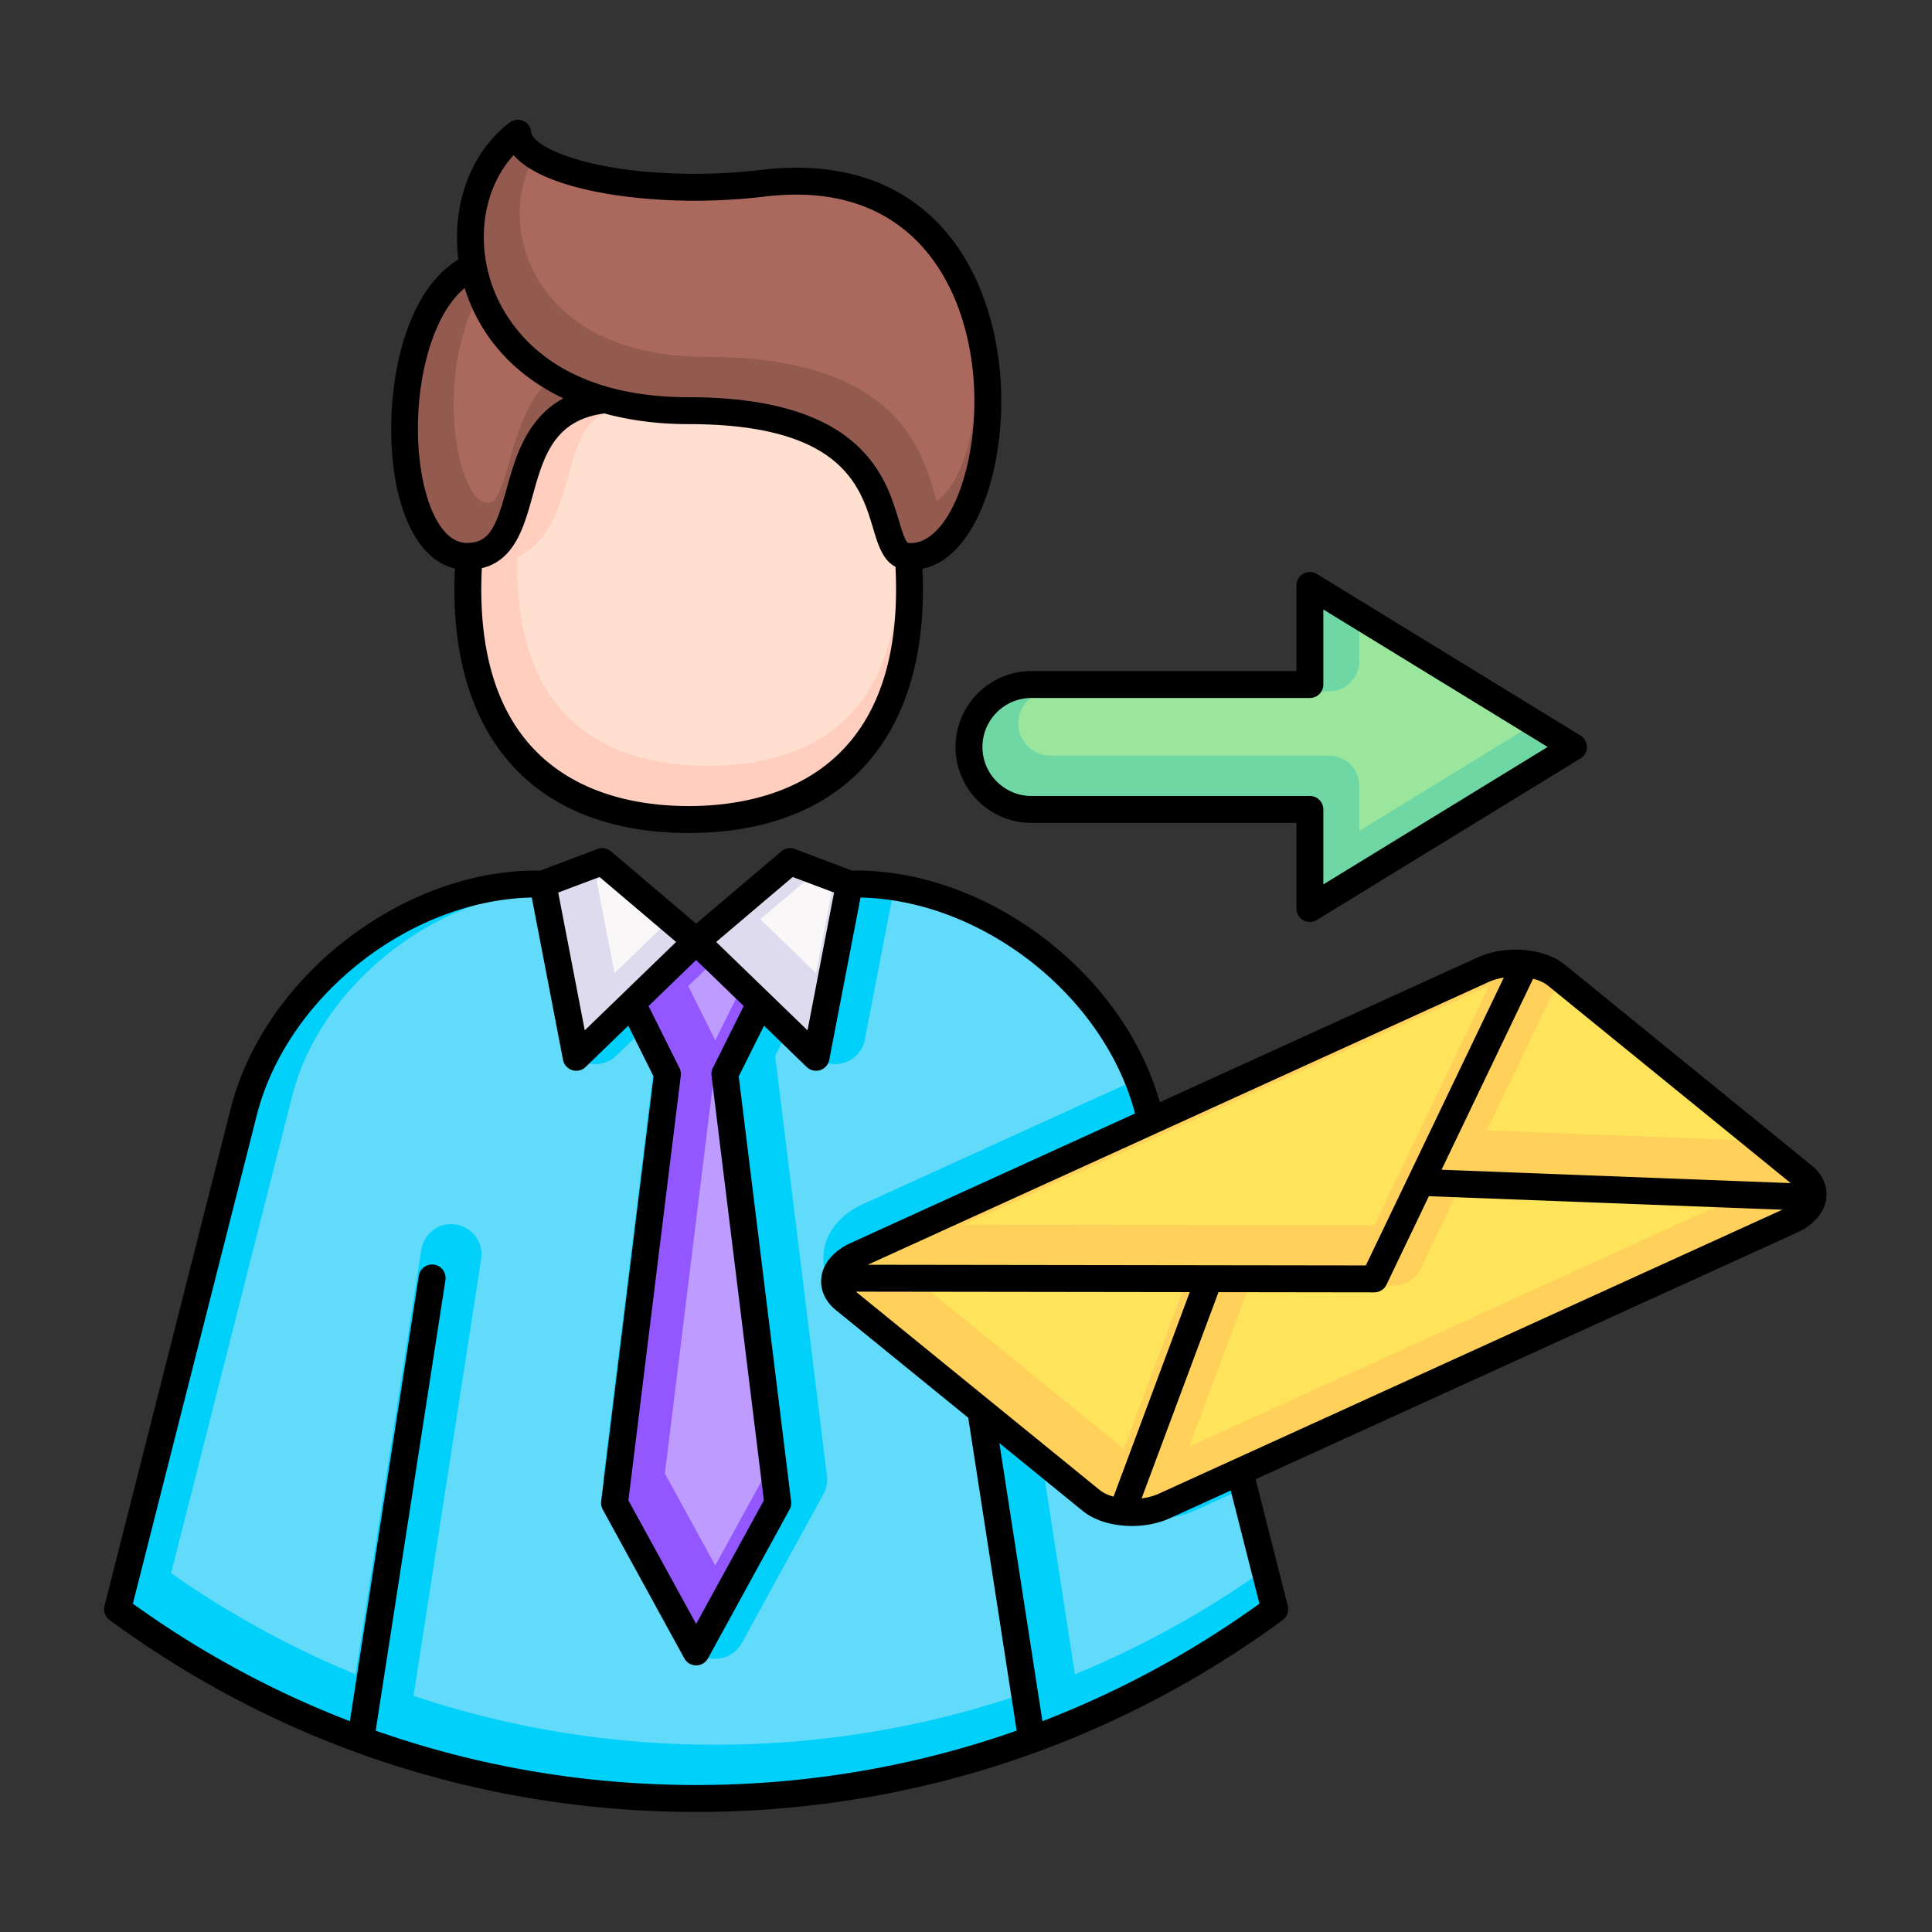
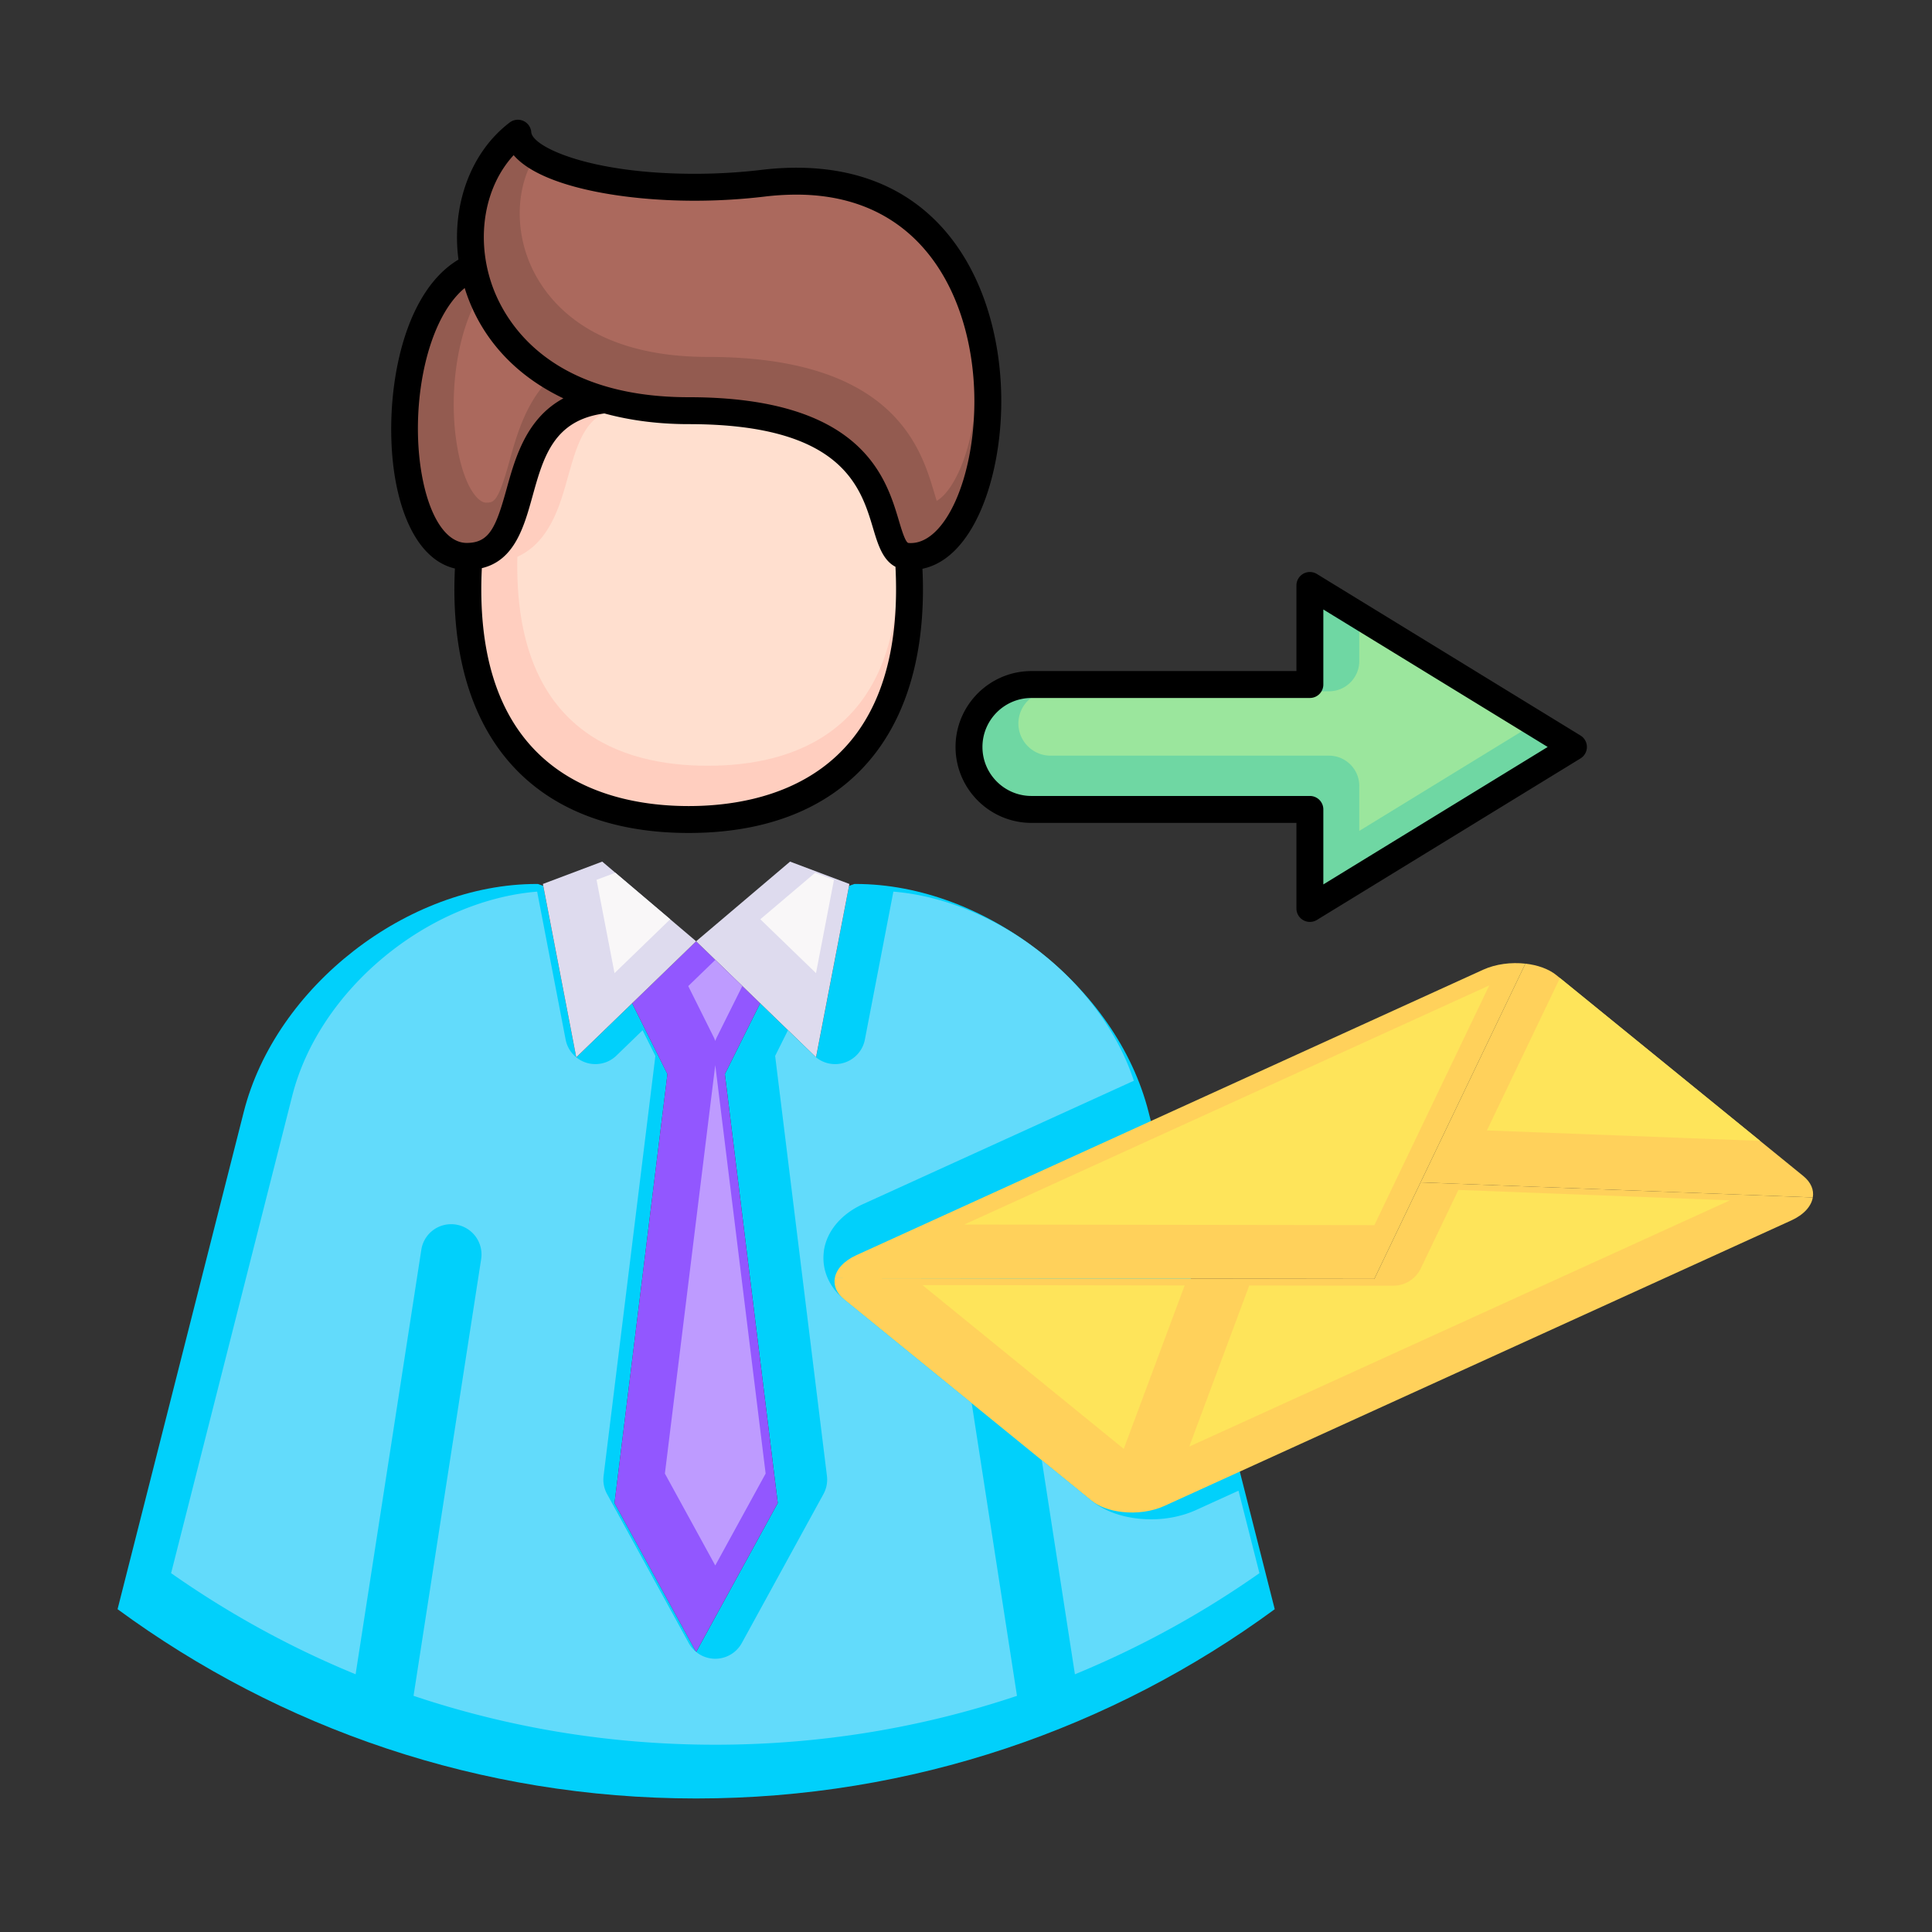
<svg xmlns="http://www.w3.org/2000/svg" width="512" height="512" viewBox="0 0 384 384">
  <rect x="0" y="0" width="384" height="384" fill="#333333" stroke="none" />
  <defs>
    <clipPath id="a">
      <path d="M77 23.492h123V166H77Zm0 0" />
    </clipPath>
    <clipPath id="b">
      <path d="M20.492 168h342.75v192.242H20.492Zm0 0" />
    </clipPath>
  </defs>
  <path fill="#6fd7a3" d="M260.352 136.05h-55.34c-6.856 0-12.414 5.56-12.414 12.415s5.558 12.414 12.414 12.414h55.34v19.684l52.382-32.098-52.382-32.098Zm0 0" />
  <path fill="#ffcebf" d="M180.773 117.105c0 33.11-19.652 45.782-43.894 45.782-24.238 0-43.89-12.672-43.89-45.782s19.652-74.12 43.89-74.12c24.242 0 43.894 41.011 43.894 74.12m0 0" />
  <path fill="#935b50" d="M92.762 110.586c-16.356 0-17.055-49.586 1.308-57.52 18.364-7.93 42.938 24.489 26.13 26.403-22.454 2.558-12.126 31.117-27.438 31.117m0 0" />
  <path fill="#935b50" d="M180.352 110.586c-8.223-.684 2.543-28.961-43.473-28.961s-51.953-41.457-33.953-55.152c.558 7.648 24.668 12.808 48.75 9.941 57.832-6.883 50.258 75.961 28.676 74.172m0 0" />
  <path fill="#01d0fb" d="M228.277 220.984c-6.32-24.91-32.52-45.289-58.218-45.289h-.239l-1.066.383-6.559 34.07-11.105-10.746-7.016 14.075 10.512 85.261-16.219 29.598-16.222-29.598 10.515-85.261-7.02-14.075-11.1 10.746-6.563-34.07-1.059-.383h-.242c-25.7 0-51.899 20.38-58.223 45.29L23.367 319.84c32.215 23.644 71.973 37.62 115 37.62s82.781-13.976 114.996-37.616Zm0 0" />
  <path fill="#9257ff" d="m125.64 199.402 7.016 14.075-10.515 85.261 16.222 29.598 16.223-29.598-10.512-85.261 7.016-14.079-12.727-12.312Zm0 0" />
  <path fill="#dedbee" d="m138.363 187.086 18.668-15.836 11.797 4.445-.074.383-6.563 34.07-11.105-10.75Zm-12.722 12.316 12.722-12.316L119.7 171.25l-11.797 4.445.075.383 6.558 34.07Zm0 0" />
  <path fill="#ffd15b" d="m303.188 191.531-20.84 43.477-9.192 19.183-32.832-.046-74.402-.098c.293-1.734 1.766-3.422 4.285-4.57l124.57-56.735c2.52-1.148 5.59-1.527 8.41-1.21m0 0" />
  <path fill="#ffd15b" d="m309.367 193.836 49.051 39.906c1.543 1.258 2.148 2.774 1.89 4.258l-77.96-2.992 20.836-43.477c2.414.27 4.64 1.047 6.183 2.305m0 0" />
  <path fill="#ffd15b" d="m282.348 235.008 77.96 2.992c-.285 1.734-1.761 3.426-4.28 4.574l-124.571 56.73c-2.52 1.153-5.598 1.536-8.41 1.212l17.281-46.371 32.828.046ZM240.328 254.145l-17.281 46.37c-2.422-.269-4.637-1.046-6.18-2.304l-49.05-39.902c-1.544-1.258-2.149-2.778-1.895-4.262Zm0 0" />
  <path fill="#9be69d" d="M270.168 156.21c0-3.315-2.7-6.015-6.02-6.015h-55.34c-3.527 0-6.394-2.87-6.394-6.398a6.403 6.403 0 0 1 6.395-6.395h55.34c3.32 0 6.019-2.699 6.019-6.015v-8.942l34.848 21.352-34.848 21.351Zm0 0" />
  <path fill="#ffdfcf" d="M140.68 152.2c-17.282 0-37.875-6.9-37.875-39.762q0-.868.02-1.77c6.46-2.93 8.5-10.273 10.03-15.797 2.239-8.074 3.88-12.789 10.88-13.953 5.261 1.363 10.956 2.055 16.945 2.055 27.98 0 31.136 10.586 33.445 18.312.848 2.848 1.871 6.274 4.383 8.485q.042 1.354.043 2.668c.004 32.863-20.594 39.761-37.871 39.761m0 0" />
  <path fill="#ab695d" d="M96.559 99.898c-1.371 0-3.946-2.582-5.418-9.707-2.25-10.879-.395-23.879 3.976-31.171 3.153 6.476 8.063 11.87 14.473 15.902-5.043 4.875-6.899 11.562-8.332 16.73-2.285 8.246-3.094 8.246-4.7 8.246M186.18 99.54c-.2-.618-.39-1.267-.52-1.692-2.61-8.739-8.035-26.907-44.98-26.907-26.328 0-33.961-14.214-36.02-20.324-2.328-6.894-1.617-14.238 1.719-19.59 7.933 5.504 22.941 7.543 35.45 7.543 4.82 0 9.651-.285 14.358-.847a50 50 0 0 1 5.903-.364c10.785 0 19.11 4.04 24.742 12.012 4.695 6.645 7.285 15.774 7.29 25.7 0 13.214-4.372 22.495-7.942 24.468m0 0" />
  <path fill="#62dbfb" d="m207.066 290.238 9.801 7.977c2.406 1.957 5.625 3.207 9.301 3.613.852.098 1.738.149 2.617.149 3.192 0 6.29-.645 8.965-1.86l8.41-3.832 4.16 16.395a188.5 188.5 0 0 1-36.672 20.097Zm0 0" />
  <path fill="#62dbfb" d="M142.164 346.777c-20.574 0-40.734-3.27-59.969-9.718l13.438-86.801a6.022 6.022 0 0 0-5.953-6.938 5.98 5.98 0 0 0-5.942 5.098L70.68 332.773c-12.871-5.28-25.18-12.03-36.672-20.097l24.078-94.88c5.352-21.085 26.809-38.753 48.676-40.581l5.66 29.406a6.016 6.016 0 0 0 5.91 4.879c1.57 0 3.059-.602 4.188-1.691l5.199-5.036 2.543 5.098-10.293 83.465a6 6 0 0 0 .695 3.629l16.223 29.598a6.017 6.017 0 0 0 10.554 0l16.223-29.598a6 6 0 0 0 .695-3.63l-10.293-83.464 2.543-5.098 5.2 5.032a5.97 5.97 0 0 0 4.183 1.695c.617 0 1.227-.094 1.813-.281a6.01 6.01 0 0 0 4.097-4.602l5.664-29.402c20.766 1.742 41.274 17.87 47.797 37.59l-53.847 24.527c-4.13 1.875-6.922 5.059-7.668 8.73 0 0-.051.247-.059.297a5 5 0 0 0-.047.387s-.023.211-.027.285c-.356 3.485 1.137 6.86 4.101 9.278l25.317 20.593 9 58.16c-19.23 6.446-39.395 9.715-59.969 9.715m0 0" />
  <path fill="#be9bff" d="m132.152 292.883 10.012-81.195 10.012 81.195-10.012 18.265Zm10.012-85.98a6 6 0 0 0-.32-.778l-5.051-10.133 5.371-5.199 5.371 5.2-5.047 10.132a6 6 0 0 0-.324.777m0 0" />
  <path fill="#f9f7f8" d="m151.121 182.71 10.902-9.245 3.735 1.406-3.57 18.55ZM118.566 174.871l3.743-1.406 10.898 9.246-11.066 10.71Zm0 0" />
  <path fill="#fee45a" d="M191.645 243.39 296 195.86l-22.832 47.644ZM295.535 224.68l14.516-30.29 39.789 32.372ZM248.3 255.504l28.645.039a6.05 6.05 0 0 0 5.438-3.418l7.484-15.617 53.965 2.07-107.46 48.942ZM183.332 255.414l52.133.074-12.11 32.489Zm0 0" />
  <path d="M259.043 182.895a2.665 2.665 0 0 0 2.703-.05l52.387-32.099a2.68 2.68 0 0 0 1.277-2.281 2.67 2.67 0 0 0-1.277-2.278l-52.387-32.101a2.68 2.68 0 0 0-2.703-.055 2.68 2.68 0 0 0-1.367 2.336v17.012h-52.664c-8.32 0-15.09 6.766-15.09 15.086s6.77 15.09 15.09 15.09h52.664v17.007c0 .97.523 1.86 1.367 2.333m-54.031-44.168h55.34a2.67 2.67 0 0 0 2.671-2.676v-14.91l44.59 27.324-44.59 27.32V160.88a2.674 2.674 0 0 0-2.671-2.676h-55.34c-5.371 0-9.742-4.367-9.742-9.738s4.37-9.738 9.742-9.738m0 0" />
  <g clip-path="url(#a)">
    <path d="M199.012 79.734c-.004-21.402-10.672-46.398-40.719-46.398-2.23 0-4.563.14-6.934.426-4.367.52-8.851.781-13.328.781h-.004c-20.898 0-32.222-5.379-32.433-8.266a2.67 2.67 0 0 0-1.567-2.242 2.68 2.68 0 0 0-2.718.309c-7.82 5.949-11.598 16.543-10.184 27.25-12.406 7.394-15.246 30.761-12.297 45.027 1.922 9.297 6.082 15.106 11.59 16.371a91 91 0 0 0-.106 4.113c0 30.793 16.973 48.454 46.567 48.454s46.566-17.66 46.566-48.454c0-1.34-.039-2.695-.101-4.058 10.199-2.117 15.672-18.152 15.668-33.313m-62.133 80.477c-15.39 0-41.219-5.602-41.219-43.106 0-1.378.04-2.777.11-4.18 6.53-1.55 8.398-8.265 10.066-14.28 2.16-7.79 4.207-15.149 14.297-16.47 5.094 1.391 10.71 2.126 16.746 2.126 30.473 0 34.191 12.453 36.652 20.695.934 3.129 1.895 6.34 4.45 7.656.078 1.496.117 2.985.117 4.453 0 37.504-25.825 43.106-41.22 43.106M92.363 57.25c.086.27.168.543.258.813 3.176 9.414 9.965 16.648 19.356 21.113-7.399 3.996-9.594 11.894-11.297 18.039-2.106 7.601-3.414 10.695-7.918 10.695-3.844 0-7.094-4.625-8.696-12.375-2.789-13.492.325-31.683 8.297-38.285m88.672 50.688c-.156 0-.308-.004-.465-.02-.601-.047-1.36-2.594-1.914-4.453-2.558-8.567-7.316-24.516-41.777-24.516-28.492 0-36.899-15.8-39.188-22.594-3.144-9.332-1.312-19.328 4.399-25.515 5.312 6.191 21.2 9.055 35.941 9.055 4.688 0 9.383-.278 13.961-.825a54 54 0 0 1 6.301-.386c26.102 0 35.367 22.117 35.371 41.054 0 15.282-5.781 28.196-12.629 28.2m0 0" />
  </g>
  <g clip-path="url(#b)">
-     <path d="m360.105 231.668-49.046-39.906c-1.883-1.532-4.47-2.524-7.47-2.875q-.022-.002-.046-.004l-.059-.012c-.73-.082-1.48-.125-2.23-.125-2.723 0-5.348.543-7.586 1.563L230.52 219.07c-7.165-25.504-33.985-46.05-60.461-46.05h-.743l-11.343-4.27a2.66 2.66 0 0 0-2.672.46l-16.938 14.368-16.933-14.367a2.67 2.67 0 0 0-2.672-.461l-11.344 4.27h-.738c-26.914 0-54.196 21.218-60.817 47.304l-25.086 98.86a2.67 2.67 0 0 0 1.012 2.812c33.992 24.95 74.305 38.14 116.582 38.14 42.27 0 82.582-13.187 116.578-38.136a2.68 2.68 0 0 0 1.012-2.816L249.563 294l107.57-48.992c3.25-1.48 5.37-3.88 5.812-6.551q.004-.046.008-.086.018-.11.024-.223c.296-2.39-.727-4.738-2.872-6.48M86.297 251.359a2.674 2.674 0 0 0-3.055 2.235l-13.699 88.504c-15.191-5.844-29.664-13.657-43.137-23.356l24.637-97.101c5.977-23.547 30.355-42.743 54.652-43.25l6.211 32.261a2.68 2.68 0 0 0 2.63 2.172c.679 0 1.35-.262 1.859-.754l8.48-8.207 5.031 10.086-10.418 84.461c-.07.559.04 1.121.309 1.613l16.223 29.598a2.678 2.678 0 0 0 4.69 0l16.224-29.598a2.7 2.7 0 0 0 .308-1.613l-10.414-84.46 5.027-10.087 8.48 8.207a2.66 2.66 0 0 0 2.665.63 2.67 2.67 0 0 0 1.82-2.044l6.215-32.265c24.184.5 48.442 19.527 54.563 42.922l-56.493 25.73c-3.156 1.434-5.246 3.742-5.777 6.352-.004.027-.012.058-.016.09-.007.035-.019.074-.023.113-.012.066-.012.129-.02.195q-.012.092-.019.18c-.262 2.367.762 4.683 2.879 6.41l26.316 21.406 9.61 62.098c.004.031.015.058.023.09-20.258 7.128-41.71 10.808-63.707 10.808-22 0-43.453-3.68-63.71-10.808.007-.032.019-.059.023-.09l13.851-89.473a2.687 2.687 0 0 0-2.238-3.055m55.121-37.554 10.406 84.406-13.46 24.559-13.462-24.56 10.41-84.405a2.7 2.7 0 0 0-.261-1.52l-6.145-12.324 9.457-9.152 9.457 9.152-6.14 12.32a2.7 2.7 0 0 0-.262 1.524m24.36-36.403L160.5 204.79l-18.156-17.57 15.219-12.91Zm-49.551 27.387-5.274-27.387 8.219-3.093 15.21 12.91Zm105.097 92.684c-1.117-.313-2.07-.766-2.77-1.336l-48.445-39.41 66.368.09Zm65.2-64.98 18.19-37.962c1.204.317 2.24.79 2.966 1.38l48.238 39.241Zm12.367-38.188-18.954 39.554a.1.1 0 0 0-.015.032l-8.45 17.625-31.253-.043h-.012l-67.723-.094 123.403-56.203c.89-.406 1.922-.692 3.004-.871m-91.704 147.793-8.554-55.27 16.543 13.461c1.91 1.55 4.527 2.547 7.562 2.883.739.086 1.496.129 2.25.129 2.715 0 5.336-.54 7.578-1.563l12.051-5.488 5.707 22.492c-13.472 9.7-27.945 17.516-43.137 23.356m23.16-45.227c-1.015.465-2.199.785-3.445.95l15.282-40.997 30.968.043h.004c1.031 0 1.969-.59 2.414-1.52l8.434-17.597 70.246 2.691Zm0 0" />
-   </g>
+     </g>
</svg>